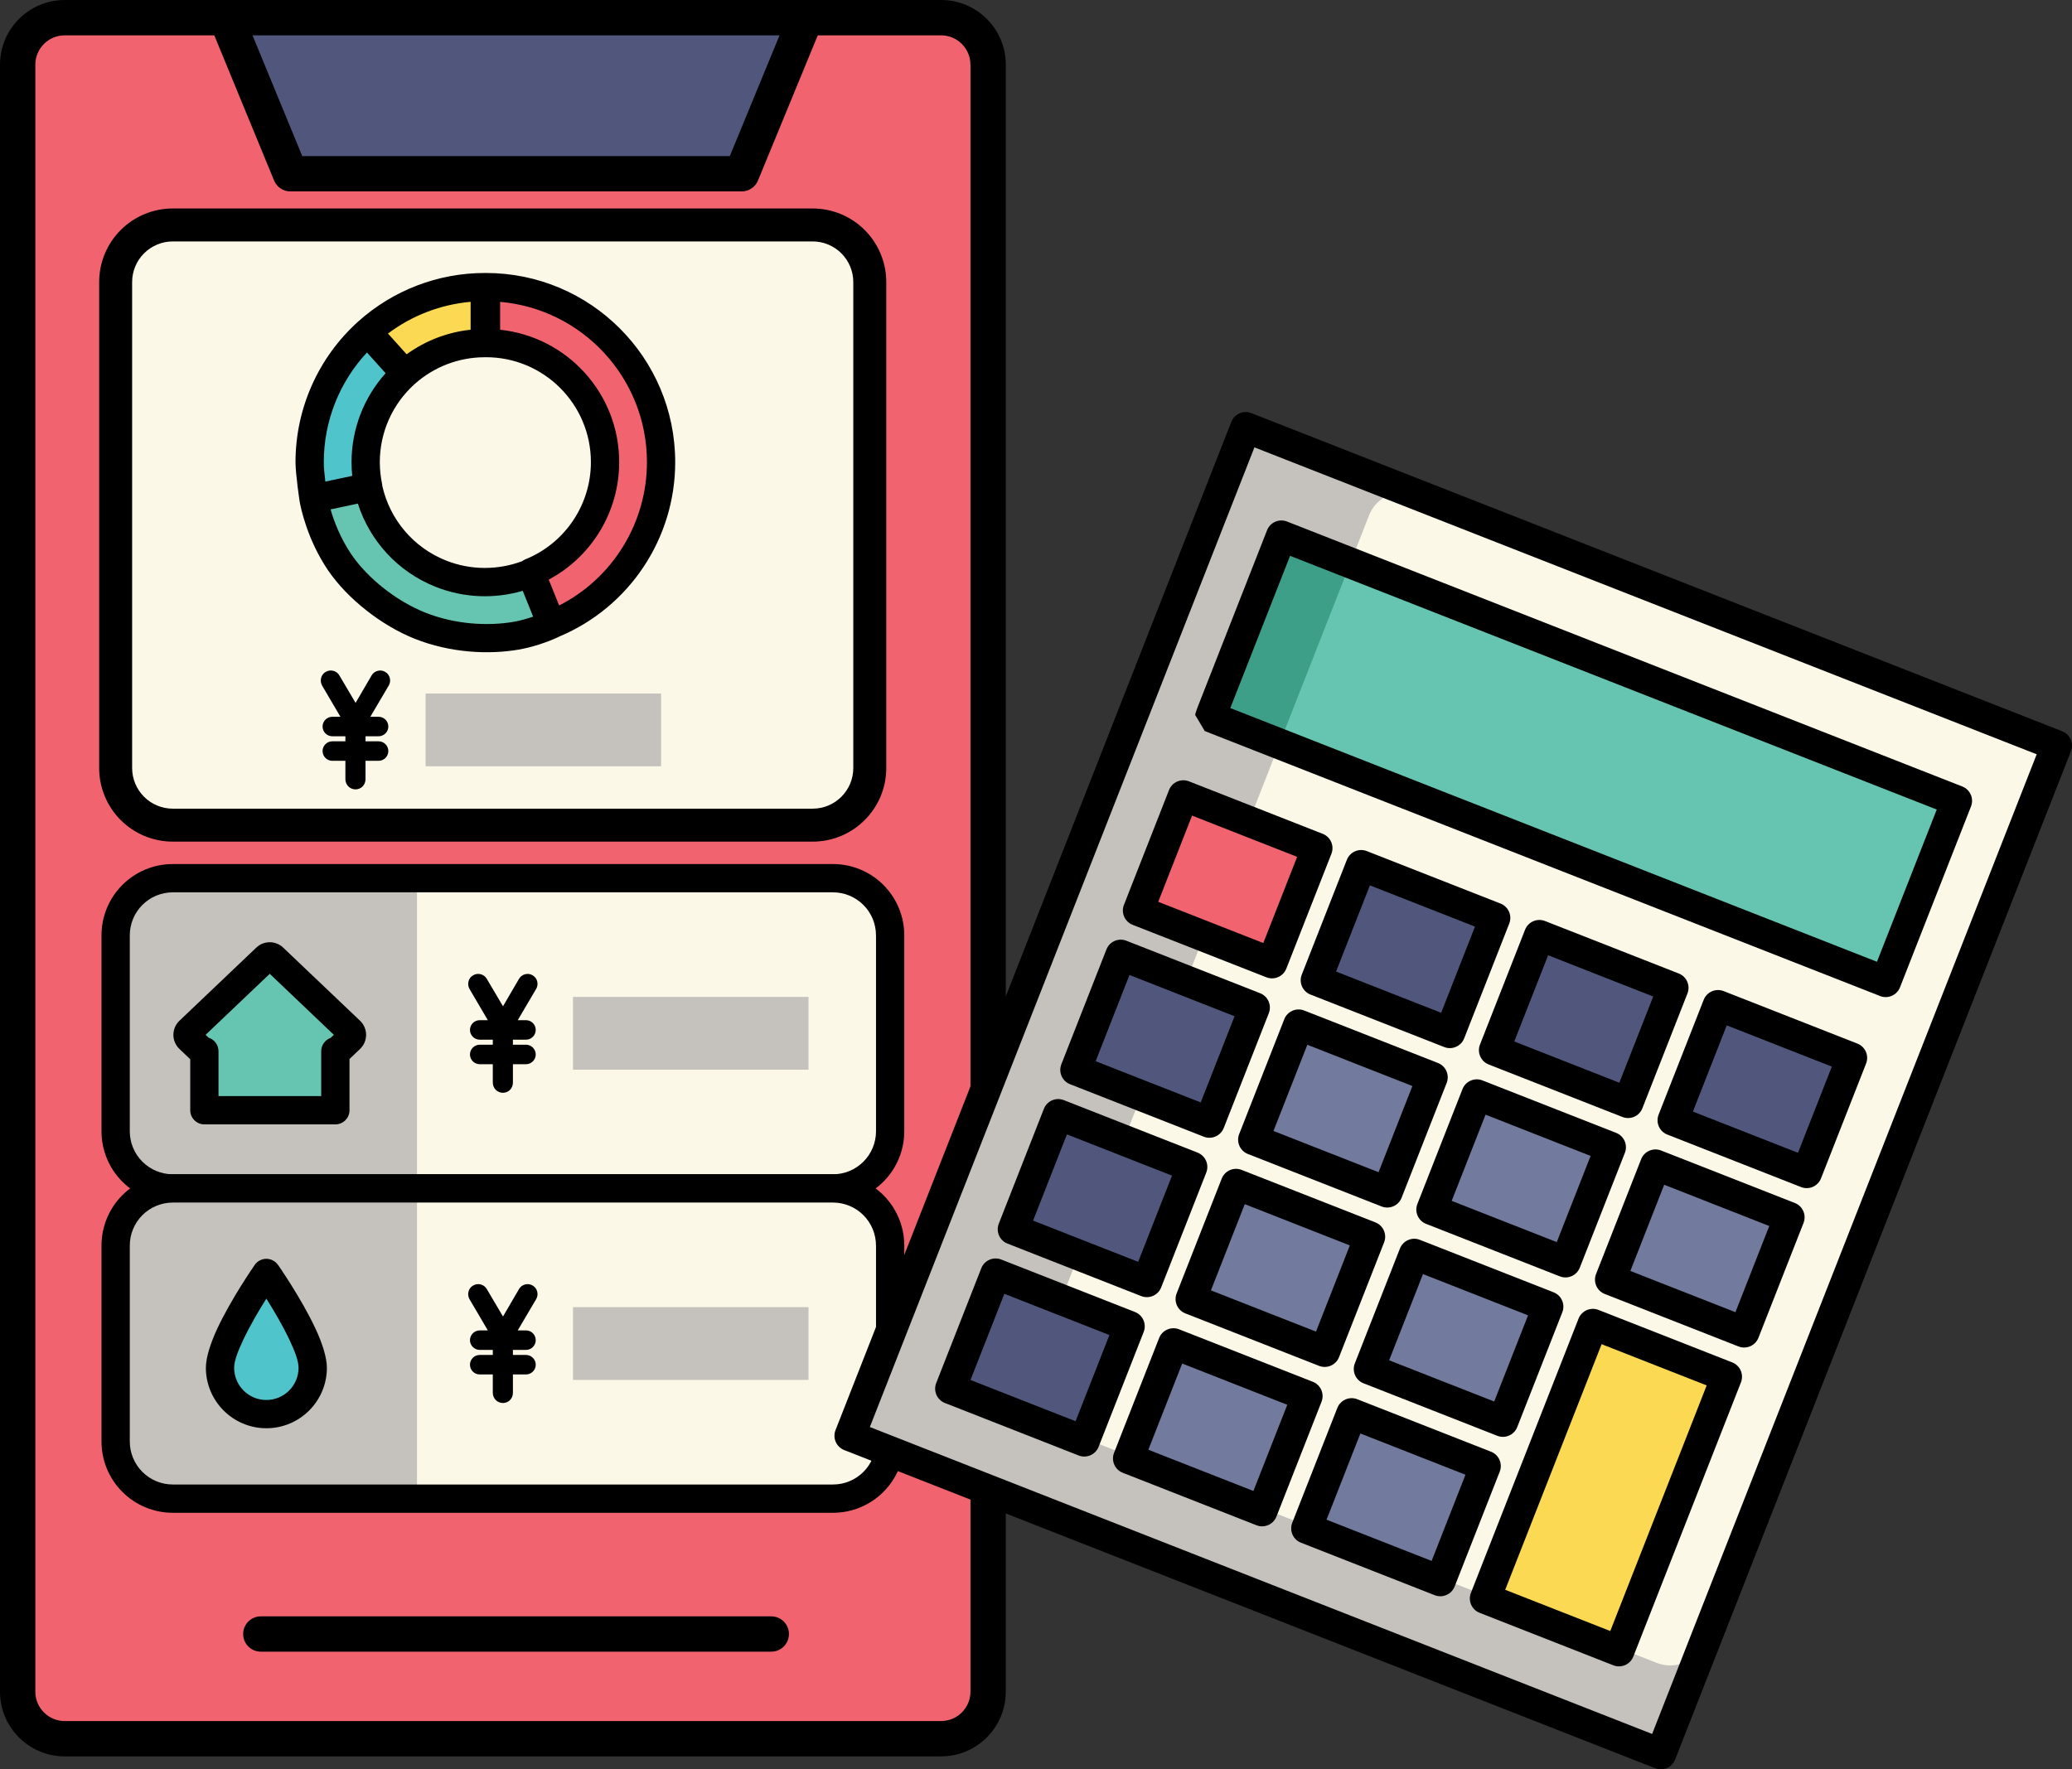
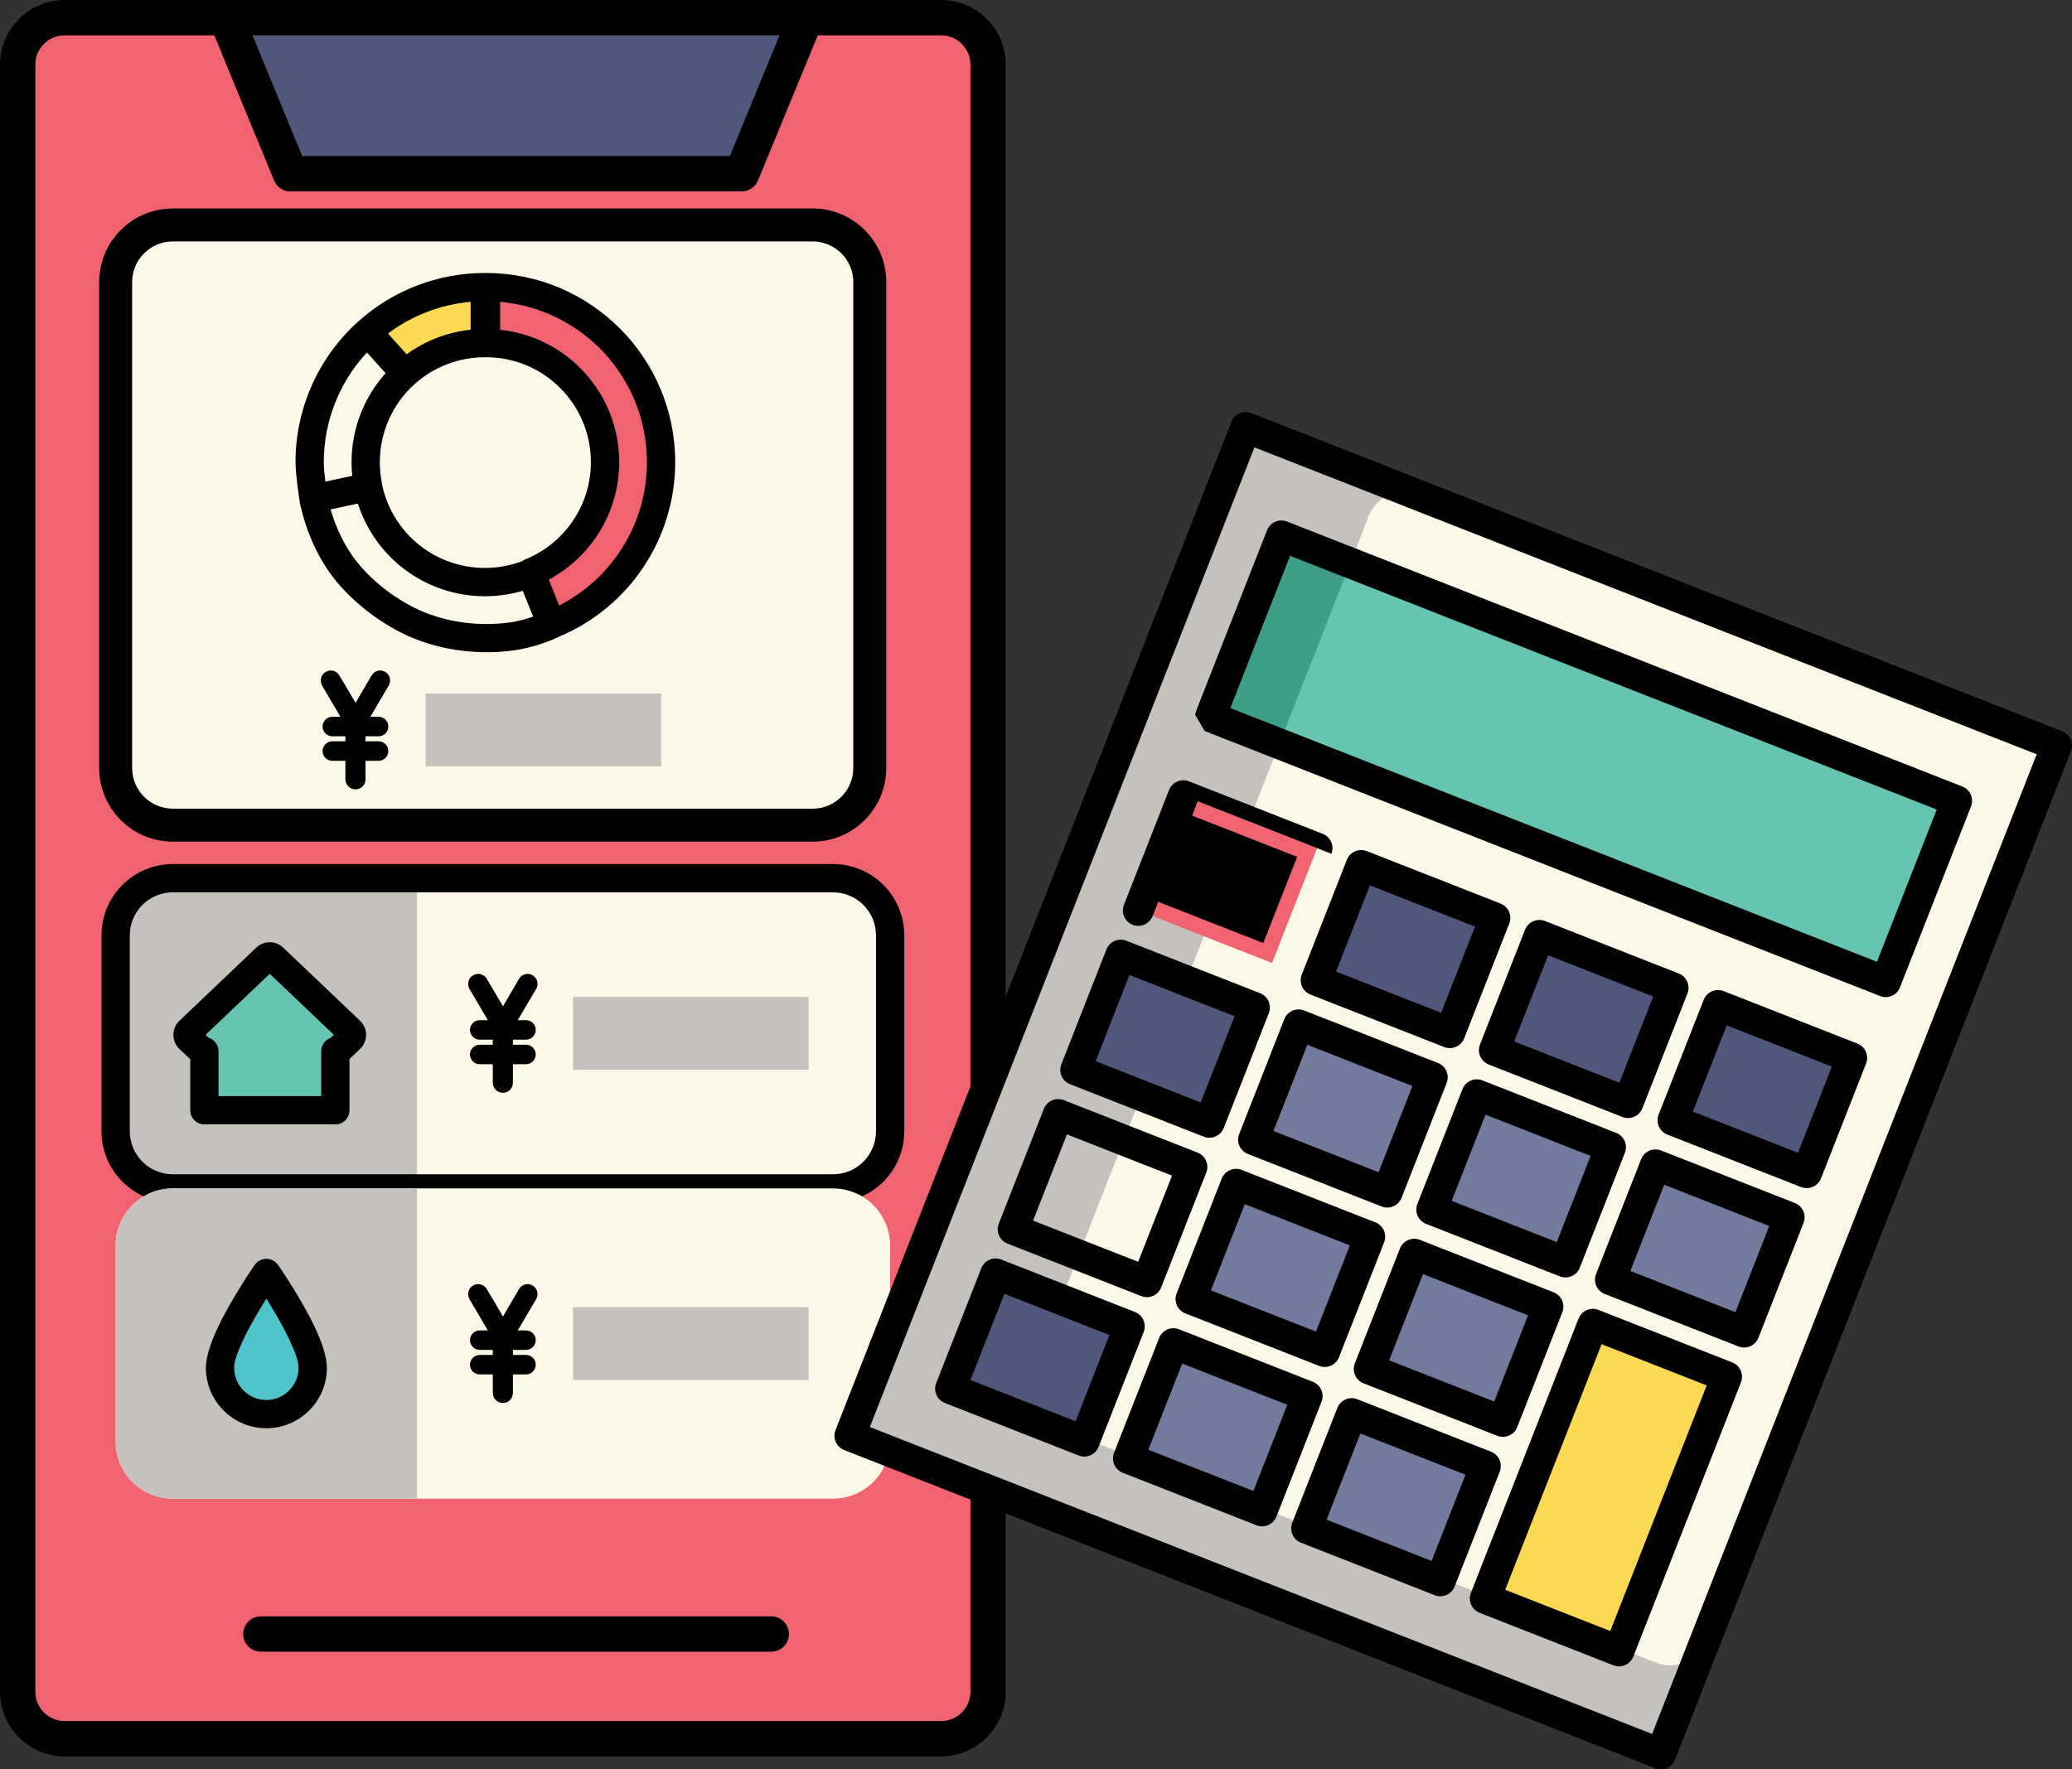
<svg xmlns="http://www.w3.org/2000/svg" id="_レイヤー_2" width="73.529" height="62.804" viewBox="0 0 73.529 62.804">
  <rect x="0" y="0" width="73.529" height="62.804" fill="#333333" stroke="none" />
  <defs>
    <style>.cls-1{fill:#fcf8e7;}.cls-1,.cls-2,.cls-3,.cls-4,.cls-5,.cls-6,.cls-7,.cls-8,.cls-9,.cls-10,.cls-11,.cls-12{stroke-width:0px;}.cls-1,.cls-2,.cls-3,.cls-5,.cls-6,.cls-7,.cls-8,.cls-9,.cls-10,.cls-11,.cls-12{fill-rule:evenodd;}.cls-2{fill:#c5c2be;}.cls-5{fill:#c3636e;}.cls-6{fill:#3e9f89;}.cls-7{fill:#727a9d;}.cls-8{fill:#fbd952;}.cls-9{fill:#51577c;}.cls-10{fill:#f1636e;}.cls-11{fill:#66c5b0;}.cls-12{fill:#50c4cb;}</style>
  </defs>
  <g id="top">
    <path class="cls-10" d="m35.066,2.297c0-.923-.748-1.67-1.67-1.67H2.297c-.923,0-1.67.748-1.67,1.67v57.752c0,.923.748,1.67,1.67,1.67h31.098c.923,0,1.67-.748,1.67-1.67V2.297h0Z" />
    <path class="cls-3" d="m35.693,2.297c0-1.269-1.029-2.297-2.297-2.297H2.297C1.029,0,0,1.029,0,2.297v57.752c0,1.269,1.029,2.297,2.297,2.297h31.098c1.269,0,2.297-1.029,2.297-2.297V2.297h0Zm-1.254,0v57.752c0,.576-.467,1.043-1.043,1.043H2.297c-.576,0-1.043-.467-1.043-1.043V2.297c0-.576.467-1.043,1.043-1.043h31.098c.576,0,1.043.467,1.043,1.043h0Z" />
    <polygon class="cls-9" points="28.6 .627 8.025 .627 10.306 6.168 26.319 6.168 28.6 .627 28.6 .627" />
    <path class="cls-3" d="m29.18.866c.08-.193.058-.414-.059-.588-.116-.174-.312-.278-.521-.278H8.025c-.209,0-.405.104-.521.278-.116.174-.138.394-.059.588l2.281,5.541c.097.235.326.388.58.388h16.013c.254,0,.483-.153.58-.388l2.281-5.541h0Zm-1.516.388l-1.765,4.287h-15.173l-1.765-4.287h18.703Z" />
    <path class="cls-3" d="m9.256,58.629h18.114c.346,0,.627-.281.627-.627s-.281-.627-.627-.627H9.256c-.346,0-.627.281-.627.627s.281.627.627.627h0Z" />
    <path class="cls-1" d="m31.588,33.201c0-.538-.214-1.054-.594-1.434-.38-.38-.896-.594-1.434-.594H6.132c-.538,0-1.054.214-1.434.594-.38.38-.594.896-.594,1.434v6.956c0,.538.214,1.054.594,1.434.38.38.896.594,1.434.594h23.428c.538,0,1.054-.214,1.434-.594.38-.38.594-.896.594-1.434v-6.956h0Z" />
    <path class="cls-2" d="m14.798,31.173H6.132c-.538,0-1.054.214-1.434.594-.38.38-.594.896-.594,1.434v6.956c0,.538.214,1.054.594,1.434.38.38.896.594,1.434.594h8.666v-11.012h0Z" />
    <path class="cls-3" d="m32.09,33.201c0-.671-.266-1.314-.741-1.789-.474-.474-1.118-.741-1.789-.741H6.132c-.671,0-1.314.266-1.789.741-.474.474-.741,1.118-.741,1.789v6.956c0,.671.266,1.314.741,1.789.474.474,1.118.741,1.789.741h23.428c.671,0,1.314-.266,1.789-.741.474-.474.741-1.118.741-1.789v-6.956h0Zm-1.003,0v6.956c0,.405-.161.793-.447,1.079-.286.286-.674.447-1.079.447H6.132c-.405,0-.793-.161-1.079-.447-.286-.286-.447-.674-.447-1.079v-6.956c0-.405.161-.793.447-1.079.286-.286.675-.447,1.079-.447h23.428c.405,0,.793.161,1.079.447.286.286.447.674.447,1.079h0Z" />
    <polygon class="cls-2" points="28.692 35.387 20.334 35.387 20.334 37.971 28.692 37.971 28.692 35.387 28.692 35.387" />
    <path class="cls-11" d="m7.253,37.315c-.046,0-.092-.018-.129-.052l-.411-.391c-.038-.036-.059-.086-.059-.138s.021-.102.059-.138l2.728-2.596c.073-.07.189-.07.262,0l2.728,2.596c.038.036.059.086.059.138s-.021.102-.059.138l-.411.391c-.034.032-.076.049-.119.052v2.095h-4.648v-2.095h0Z" />
    <path class="cls-3" d="m6.751,37.6v1.81c0,.277.225.502.502.502h4.648c.277,0,.502-.225.502-.502v-1.819l.374-.356c.137-.131.215-.312.215-.501s-.078-.37-.215-.501l-2.728-2.596c-.267-.254-.686-.254-.953,0l-2.728,2.596c-.137.131-.215.312-.215.501s.078.37.215.501l.384.365h0Zm4.984-.759c-.197.069-.336.256-.336.473v1.593h-3.645v-1.593c0-.224-.147-.414-.35-.478l-.108-.103,2.276-2.166,2.276,2.166-.113.107h0Z" />
    <path class="cls-4" d="m19.029,35.1s0,0,0,0c.094-.162.042-.384-.128-.48-.163-.101-.386-.041-.481.122,0,0-.57.978-.57.978l-.574-.972c-.095-.17-.316-.23-.487-.128-.168.094-.222.313-.129.483,0,.001.001.002.002.003l.65,1.107h-.288c-.19,0-.346.156-.346.346s.156.346.346.346h.464v.179h-.464c-.19,0-.346.156-.346.346s.156.346.346.346h.464v.652c0,.203.162.362.357.362.203,0,.357-.159.357-.362v-.652h.464c.19,0,.346-.156.346-.346s-.156-.346-.346-.346h-.464v-.179h.464c.19,0,.346-.156.346-.346s-.156-.346-.346-.346h-.293l.655-1.112h0Z" />
    <path class="cls-1" d="m31.588,44.213c0-.538-.214-1.054-.594-1.434-.38-.38-.896-.594-1.434-.594H6.132c-.538,0-1.054.214-1.434.594-.38.38-.594.896-.594,1.434v6.956c0,.538.214,1.054.594,1.434s.896.594,1.434.594h23.428c.538,0,1.054-.214,1.434-.594s.594-.896.594-1.434v-6.956h0Z" />
    <path class="cls-2" d="m14.798,42.185H6.132c-.538,0-1.054.214-1.434.594-.38.38-.594.896-.594,1.434v6.956c0,.538.214,1.054.594,1.434s.896.594,1.434.594h8.666v-11.012h0Z" />
-     <path class="cls-3" d="m32.09,44.213c0-.671-.266-1.314-.741-1.789s-1.118-.741-1.789-.741H6.132c-.671,0-1.314.266-1.789.741-.474.474-.741,1.118-.741,1.789v6.956c0,.671.266,1.314.741,1.789.474.474,1.118.741,1.789.741h23.428c.671,0,1.314-.266,1.789-.741.474-.474.741-1.118.741-1.789v-6.956h0Zm-1.003,0v6.956c0,.405-.161.793-.447,1.079-.286.286-.674.447-1.079.447H6.132c-.405,0-.793-.161-1.079-.447-.286-.286-.447-.674-.447-1.079v-6.956c0-.405.161-.793.447-1.079.286-.286.675-.447,1.079-.447h23.428c.405,0,.793.161,1.079.447.286.286.447.674.447,1.079h0Z" />
    <polygon class="cls-2" points="28.692 46.399 20.334 46.399 20.334 48.983 28.692 48.983 28.692 46.399 28.692 46.399" />
    <path class="cls-4" d="m19.029,46.112s0,0,0,0c.094-.162.042-.384-.128-.48-.163-.101-.386-.041-.481.122,0,0-.57.978-.57.978l-.574-.972c-.095-.17-.316-.23-.487-.128-.168.094-.222.313-.129.483,0,.001.001.002.002.003l.65,1.107h-.288c-.19,0-.346.156-.346.346s.156.346.346.346h.464v.179h-.464c-.19,0-.346.156-.346.346s.156.346.346.346h.464v.652c0,.203.162.362.357.362.203,0,.357-.159.357-.362v-.652h.464c.19,0,.346-.156.346-.346s-.156-.346-.346-.346h-.464v-.179h.464c.19,0,.346-.156.346-.346s-.156-.346-.346-.346h-.293l.655-1.112h0Z" />
    <path class="cls-1" d="m30.866,10.013c0-.538-.214-1.054-.594-1.434s-.896-.594-1.434-.594H6.132c-.538,0-1.054.214-1.434.594s-.594.896-.594,1.434v17.249c0,.538.214,1.054.594,1.434.38.38.896.594,1.434.594h22.706c1.12,0,2.028-.908,2.028-2.028V10.013h0Z" />
    <path class="cls-3" d="m31.451,10.013c0-.693-.275-1.358-.765-1.848-.49-.49-1.155-.765-1.848-.765H6.132c-.693,0-1.358.275-1.848.765-.49.49-.765,1.155-.765,1.848v17.249c0,.693.275,1.358.765,1.848.49.49,1.155.765,1.848.765h22.706c1.443,0,2.613-1.17,2.613-2.613V10.013h0Zm-1.17,0v17.249c0,.797-.646,1.443-1.443,1.443H6.132c-.383,0-.75-.152-1.02-.423-.271-.271-.423-.638-.423-1.02V10.013c0-.383.152-.75.423-1.02.271-.271.638-.423,1.02-.423h22.706c.383,0,.75.152,1.02.423s.423.638.423,1.02h0Z" />
    <polygon class="cls-2" points="23.461 24.618 15.103 24.618 15.103 27.201 23.461 27.201 23.461 24.618 23.461 24.618" />
    <path class="cls-4" d="m13.798,24.33s0,0,0,0c.094-.162.042-.384-.128-.48-.163-.101-.386-.041-.481.122,0,0-.57.978-.57.978l-.574-.972c-.095-.17-.316-.23-.487-.128-.168.094-.222.313-.129.483,0,.001.001.002.002.003l.65,1.107h-.288c-.19,0-.346.156-.346.346s.156.346.346.346h.464v.179h-.464c-.19,0-.346.156-.346.346s.156.346.346.346h.464v.652c0,.203.162.362.357.362.203,0,.357-.159.357-.362v-.652h.464c.19,0,.346-.156.346-.346s-.156-.346-.346-.346h-.464v-.179h.464c.19,0,.346-.156.346-.346s-.156-.346-.346-.346h-.293l.655-1.112h0Z" />
    <path class="cls-12" d="m9.451,45.185s-1.645,2.356-1.645,3.366c0,.908.737,1.645,1.645,1.645s1.645-.737,1.645-1.645c0-1.01-1.645-3.366-1.645-3.366h0Z" />
    <path class="cls-3" d="m9.863,44.898c-.094-.134-.247-.214-.411-.214s-.317.08-.411.214c0,0-.833,1.195-1.333,2.269-.244.524-.402,1.028-.402,1.384,0,1.185.962,2.147,2.147,2.147s2.147-.962,2.147-2.147c0-.356-.158-.86-.402-1.384-.5-1.075-1.333-2.269-1.333-2.269h0Zm-.411,1.199c.259.411.59.968.835,1.494.171.367.308.711.308.961,0,.631-.512,1.143-1.143,1.143s-1.143-.512-1.143-1.143c0-.25.138-.594.308-.961.245-.526.576-1.083.835-1.494h0Z" />
    <path class="cls-8" d="m17.203,10.192c-1.535,0-3.016.568-4.158,1.596l1.33,1.478c.776-.699,1.783-1.085,2.827-1.085v-1.988h0Z" />
-     <path class="cls-12" d="m10.989,16.405c0,.484.145,1.337.136,1.292l1.945-.413c-.061-.287-.092-.581-.092-.878,0-1.197.508-2.339,1.398-3.14l-1.33-1.478c-1.309,1.178-2.056,2.856-2.056,4.617h0Z" />
    <path class="cls-10" d="m19.575,22.166c2.348-.949,3.886-3.228,3.886-5.761,0-3.432-2.782-6.213-6.213-6.213v1.988c2.333,0,4.225,1.892,4.225,4.225,0,1.722-1.045,3.272-2.642,3.917l.745,1.844h0Z" />
-     <path class="cls-11" d="m14.9,22.207c1.169.466,2.433.528,3.425.357.747-.129,1.444-.477,1.249-.398l-.737-1.825c-.991.406-2.136.445-3.2.02-1.337-.534-2.292-1.701-2.574-3.076l-1.938.412s0,.002,0,0h0c-.003-.022.173,1.146.928,2.26.641.946,1.767,1.82,2.847,2.251h0Z" />
    <path class="cls-3" d="m12.709,11.415c1.233-1.11,2.834-1.725,4.493-1.725.008,0,.015,0,.022,0,.007,0,.015,0,.022,0,3.709,0,6.715,3.006,6.715,6.715,0,2.706-1.624,5.144-4.113,6.19-.009.005-.018.01-.028.015-.114.059-.744.333-1.41.448-1.071.185-2.435.118-3.696-.385h0c-1.168-.466-2.383-1.413-3.076-2.435-.738-1.089-.966-2.225-1.002-2.424,0,0-.149-.97-.149-1.409,0-1.903.808-3.717,2.222-4.99h0Zm7.047,11.218l.006-.002c-.056.023-.107.033-.152.035.031-.002.062-.007.093-.016h0c.006-.002.013-.004.019-.006h0s0,0,0,0c.003,0,.006-.002.009-.003h0s0,0,0,0l.005-.002h.004s0-.002,0-.002h0s.006-.002.009-.003h0s.001,0,.001,0h.003Zm-7.057-4.758c.423,1.322,1.417,2.419,2.751,2.952,1.023.408,2.111.434,3.1.145l.37.916c-.202.069-.448.142-.681.183-.914.158-2.078.101-3.154-.328h0c-.992-.396-2.028-1.197-2.617-2.066-.399-.588-.621-1.193-.737-1.595l.968-.206h0Zm7.144,3.618l-.371-.918c1.527-.815,2.501-2.412,2.501-4.17,0-2.441-1.85-4.45-4.225-4.7v-.99c2.92.254,5.21,2.705,5.21,5.69,0,2.16-1.216,4.119-3.115,5.088h0Zm-2.619-8.812c-.007,0-.015,0-.022,0-.92,0-1.808.341-2.492.956-.784.706-1.232,1.712-1.232,2.767,0,.262.028.522.081.774.006.026.009.053.01.08.267,1.179,1.098,2.176,2.252,2.636.896.358,1.856.342,2.702.029.035-.027.074-.049.117-.067,1.407-.569,2.329-1.935,2.329-3.452,0-2.056-1.667-3.724-3.724-3.724-.008,0-.015,0-.022,0h0Zm-4.202-.169l.662.736c-.775.863-1.209,1.986-1.209,3.157,0,.163.008.326.025.487l-.955.203c-.029-.231-.055-.493-.055-.69,0-1.451.552-2.84,1.532-3.893h0Zm1.408.064l-.662-.736c.853-.642,1.869-1.032,2.933-1.126h0v.99c-.82.087-1.603.388-2.271.872h0Z" />
    <path class="cls-3" d="m54.267,26.013c.103-.283-.043-.597-.326-.7l-11.416-4.155c-.283-.103-.597.043-.7.326l-2.579,7.086c-.103.283.043.597.326.7l11.416,4.155c.283.103.597-.043.7-.326l2.579-7.086h0Zm-1.213.14l-2.206,6.06-10.39-3.782,2.206-6.06,10.39,3.782h0Z" />
    <polygon class="cls-5" points="55.239 21.745 43.822 17.59 42.337 21.671 53.753 25.826 55.239 21.745 55.239 21.745" />
    <path class="cls-3" d="m55.752,21.932c.103-.283-.043-.597-.326-.7l-11.416-4.155c-.283-.103-.597.043-.7.326l-1.485,4.08c-.103.283.043.597.326.7l11.416,4.155c.283.103.597-.043.7-.326l1.485-4.08h0Zm-1.213.14l-1.112,3.054-10.39-3.782,1.112-3.054,10.39,3.782h0Z" />
    <polygon class="cls-2" points="72.983 26.466 44.205 15.172 30.158 50.964 58.937 62.258 72.983 26.466 72.983 26.466" />
    <path class="cls-1" d="m72.983,26.466s-17.833-6.999-22.705-8.911c-.323-.127-.683-.12-1.001.019-.318.139-.568.398-.694.721-2.341,5.965-12.489,31.823-12.489,31.823,0,0,17.82,6.993,22.7,8.909.324.127.686.12,1.005-.019.319-.139.57-.4.697-.724,2.345-5.975,12.487-31.818,12.487-31.818h0Z" />
    <path class="cls-3" d="m73.492,26.666c.11-.281-.028-.598-.309-.708l-28.778-11.294c-.281-.11-.598.028-.708.309l-14.047,35.792c-.11.281.028.598.309.708l28.778,11.294c.281.11.598-.028.708-.309l14.047-35.792h0Zm-1.216.109l-13.647,34.775-27.761-10.895c1.581-4.029,12.066-30.746,13.648-34.775l27.761,10.895h0Z" />
    <polygon class="cls-6" points="66.916 34.847 42.952 25.442 45.472 19.022 69.436 28.427 66.916 34.847 66.916 34.847" />
    <polygon class="cls-11" points="66.916 34.847 45.401 26.403 47.921 19.983 69.436 28.427 66.916 34.847 66.916 34.847" />
    <path class="cls-3" d="m66.717,35.356c.281.11.598-.028.708-.309l2.52-6.421c.11-.281-.028-.598-.309-.708,0,0-19.411-7.618-23.293-9.142-.436-.171-.678-.266-.678-.266-.28-.105-.592.034-.701.312,0,0-2.041,5.201-2.449,6.241-.077.196-.104.311-.104.311l.342.576,23.964,9.405h0Zm-23.057-10.222l2.121-5.404c.051.02.105.041.163.064,3.509,1.377,19.7,7.732,22.785,8.942l-2.121,5.404-22.948-9.006h0Z" />
    <polygon class="cls-10" points="46.74 30.106 41.993 28.243 40.394 32.32 45.14 34.182 46.74 30.106 46.74 30.106" />
-     <path class="cls-3" d="m47.248,30.306c.11-.281-.028-.598-.309-.708l-4.746-1.863c-.281-.11-.598.028-.708.309l-1.6,4.076c-.11.281.028.598.309.708l4.746,1.863c.281.11.598-.028.708-.309l1.6-4.076h0Zm-1.216.109l-1.201,3.06-3.729-1.464,1.201-3.06,3.729,1.464h0Z" />
+     <path class="cls-3" d="m47.248,30.306c.11-.281-.028-.598-.309-.708l-4.746-1.863c-.281-.11-.598.028-.708.309l-1.6,4.076c-.11.281.028.598.309.708c.281.11.598-.028.708-.309l1.6-4.076h0Zm-1.216.109l-1.201,3.06-3.729-1.464,1.201-3.06,3.729,1.464h0Z" />
    <polygon class="cls-9" points="53.051 32.583 48.304 30.72 46.705 34.796 51.451 36.659 53.051 32.583 53.051 32.583" />
    <path class="cls-3" d="m53.559,32.782c.11-.281-.028-.598-.309-.708l-4.746-1.863c-.281-.11-.598.028-.708.309l-1.6,4.076c-.11.281.028.598.309.708l4.746,1.863c.281.11.598-.028.708-.309l1.6-4.076h0Zm-1.216.109l-1.201,3.06-3.729-1.464,1.201-3.059,3.729,1.464h0Z" />
    <polygon class="cls-9" points="59.375 35.065 54.628 33.202 53.029 37.278 57.775 39.141 59.375 35.065 59.375 35.065" />
    <path class="cls-3" d="m59.883,35.264c.11-.281-.028-.598-.309-.708l-4.746-1.863c-.281-.11-.598.028-.708.309l-1.6,4.076c-.11.281.028.598.309.708l4.746,1.863c.281.11.598-.028.708-.309l1.6-4.076h0Zm-1.216.109l-1.201,3.06-3.729-1.464,1.201-3.06,3.729,1.464h0Z" />
    <polygon class="cls-9" points="65.714 37.553 60.968 35.69 59.368 39.766 64.114 41.629 65.714 37.553 65.714 37.553" />
    <path class="cls-3" d="m66.222,37.752c.11-.281-.028-.598-.309-.708l-4.746-1.863c-.281-.11-.598.028-.708.309l-1.6,4.076c-.11.281.028.598.309.708l4.746,1.863c.281.11.598-.028.708-.309l1.6-4.076h0Zm-1.216.109l-1.201,3.06-3.729-1.464,1.201-3.06,3.729,1.464h0Z" />
    <polygon class="cls-9" points="44.519 35.764 39.773 33.902 38.173 37.978 42.919 39.841 44.519 35.764 44.519 35.764" />
    <path class="cls-3" d="m45.027,35.964c.11-.281-.028-.598-.309-.708l-4.746-1.863c-.281-.11-.598.028-.708.309l-1.6,4.076c-.11.281.028.598.309.708l4.746,1.863c.281.11.598-.028.708-.309l1.6-4.076h0Zm-1.216.109l-1.201,3.06-3.729-1.464,1.201-3.06,3.729,1.464h0Z" />
-     <polygon class="cls-9" points="42.299 41.422 37.552 39.56 35.953 43.636 40.699 45.499 42.299 41.422 42.299 41.422" />
    <path class="cls-3" d="m42.807,41.622c.11-.281-.028-.598-.309-.708l-4.746-1.863c-.281-.11-.598.028-.708.309l-1.6,4.076c-.11.281.028.598.309.708l4.746,1.863c.281.11.598-.028.708-.309l1.6-4.076h0Zm-1.216.109l-1.201,3.06-3.729-1.464,1.201-3.06,3.729,1.464h0Z" />
    <polygon class="cls-7" points="50.83 38.241 46.084 36.378 44.484 40.455 49.23 42.317 50.83 38.241 50.83 38.241" />
    <path class="cls-3" d="m51.338,38.441c.11-.281-.028-.598-.309-.708l-4.746-1.863c-.281-.11-.598.028-.708.309l-1.6,4.076c-.11.281.028.598.309.708l4.746,1.863c.281.11.598-.028.708-.309l1.6-4.076h0Zm-1.216.109l-1.201,3.06-3.729-1.464,1.201-3.06,3.729,1.464h0Z" />
    <polygon class="cls-7" points="57.154 40.723 52.408 38.86 50.808 42.937 55.554 44.799 57.154 40.723 57.154 40.723" />
    <path class="cls-3" d="m57.662,40.922c.11-.281-.028-.598-.309-.708l-4.746-1.863c-.281-.11-.598.028-.708.309l-1.6,4.076c-.11.281.028.598.309.708l4.746,1.863c.281.11.598-.028.708-.309l1.6-4.076h0Zm-1.216.109l-1.201,3.06-3.729-1.464,1.201-3.06,3.729,1.464h0Z" />
    <polygon class="cls-7" points="63.494 43.211 58.747 41.348 57.147 45.425 61.894 47.287 63.494 43.211 63.494 43.211" />
    <path class="cls-3" d="m64.002,43.41c.11-.281-.028-.598-.309-.708l-4.746-1.863c-.281-.11-.598.028-.708.309l-1.6,4.076c-.11.281.028.598.309.708l4.746,1.863c.281.11.598-.028.708-.309l1.6-4.076h0Zm-1.216.109l-1.201,3.06-3.729-1.464,1.201-3.06,3.729,1.464h0Z" />
    <polygon class="cls-7" points="48.609 43.899 43.863 42.037 42.263 46.113 47.01 47.975 48.609 43.899 48.609 43.899" />
    <path class="cls-3" d="m49.118,44.099c.11-.281-.028-.598-.309-.708l-4.746-1.863c-.281-.11-.598.028-.708.309l-1.6,4.076c-.11.281.028.598.309.708l4.746,1.863c.281.11.598-.028.708-.309l1.6-4.076h0Zm-1.216.109l-1.201,3.06-3.729-1.464,1.201-3.06,3.729,1.464h0Z" />
    <polygon class="cls-7" points="54.933 46.381 50.187 44.518 48.587 48.595 53.334 50.457 54.933 46.381 54.933 46.381" />
    <path class="cls-3" d="m55.442,46.581c.11-.281-.028-.598-.309-.708l-4.746-1.863c-.281-.11-.598.028-.708.309l-1.6,4.076c-.11.281.028.598.309.708l4.746,1.863c.281.11.598-.028.708-.309l1.6-4.076h0Zm-1.216.109l-1.201,3.06-3.729-1.464,1.201-3.06,3.729,1.464h0Z" />
    <polygon class="cls-8" points="61.273 48.869 56.527 47.006 52.706 56.741 57.453 58.604 61.273 48.869 61.273 48.869" />
    <path class="cls-3" d="m61.781,49.069c.11-.281-.028-.598-.309-.708l-4.746-1.863c-.281-.11-.598.028-.708.309l-3.82,9.735c-.11.281.028.598.309.708l4.746,1.863c.281.11.598-.028.708-.309l3.82-9.735h0Zm-1.216.109l-3.421,8.718-3.729-1.464,3.421-8.718,3.729,1.464h0Z" />
    <polygon class="cls-9" points="40.078 47.081 35.332 45.218 33.732 49.294 38.478 51.157 40.078 47.081 40.078 47.081" />
    <path class="cls-3" d="m40.586,47.28c.11-.281-.028-.598-.309-.708l-4.746-1.863c-.281-.11-.598.028-.708.309l-1.6,4.076c-.11.281.028.598.309.708l4.746,1.863c.281.11.598-.028.708-.309l1.6-4.076h0Zm-1.216.109l-1.201,3.06-3.729-1.464,1.201-3.059,3.729,1.464h0Z" />
    <polygon class="cls-7" points="46.389 49.557 41.643 47.695 40.043 51.771 44.789 53.634 46.389 49.557 46.389 49.557" />
    <path class="cls-3" d="m46.897,49.757c.11-.281-.028-.598-.309-.708l-4.746-1.863c-.281-.11-.598.028-.708.309l-1.6,4.076c-.11.281.028.598.309.708l4.746,1.863c.281.11.598-.028.708-.309l1.6-4.076h0Zm-1.216.109l-1.201,3.059-3.729-1.464,1.201-3.06,3.729,1.464h0Z" />
    <polygon class="cls-7" points="52.713 52.039 47.967 50.177 46.367 54.253 51.113 56.116 52.713 52.039 52.713 52.039" />
    <path class="cls-3" d="m53.221,52.239c.11-.281-.028-.598-.309-.708l-4.746-1.863c-.281-.11-.598.028-.708.309l-1.6,4.076c-.11.281.028.598.309.708l4.746,1.863c.281.11.598-.028.708-.309l1.6-4.076h0Zm-1.216.109l-1.201,3.06-3.729-1.464,1.201-3.06,3.729,1.464h0Z" />
  </g>
</svg>